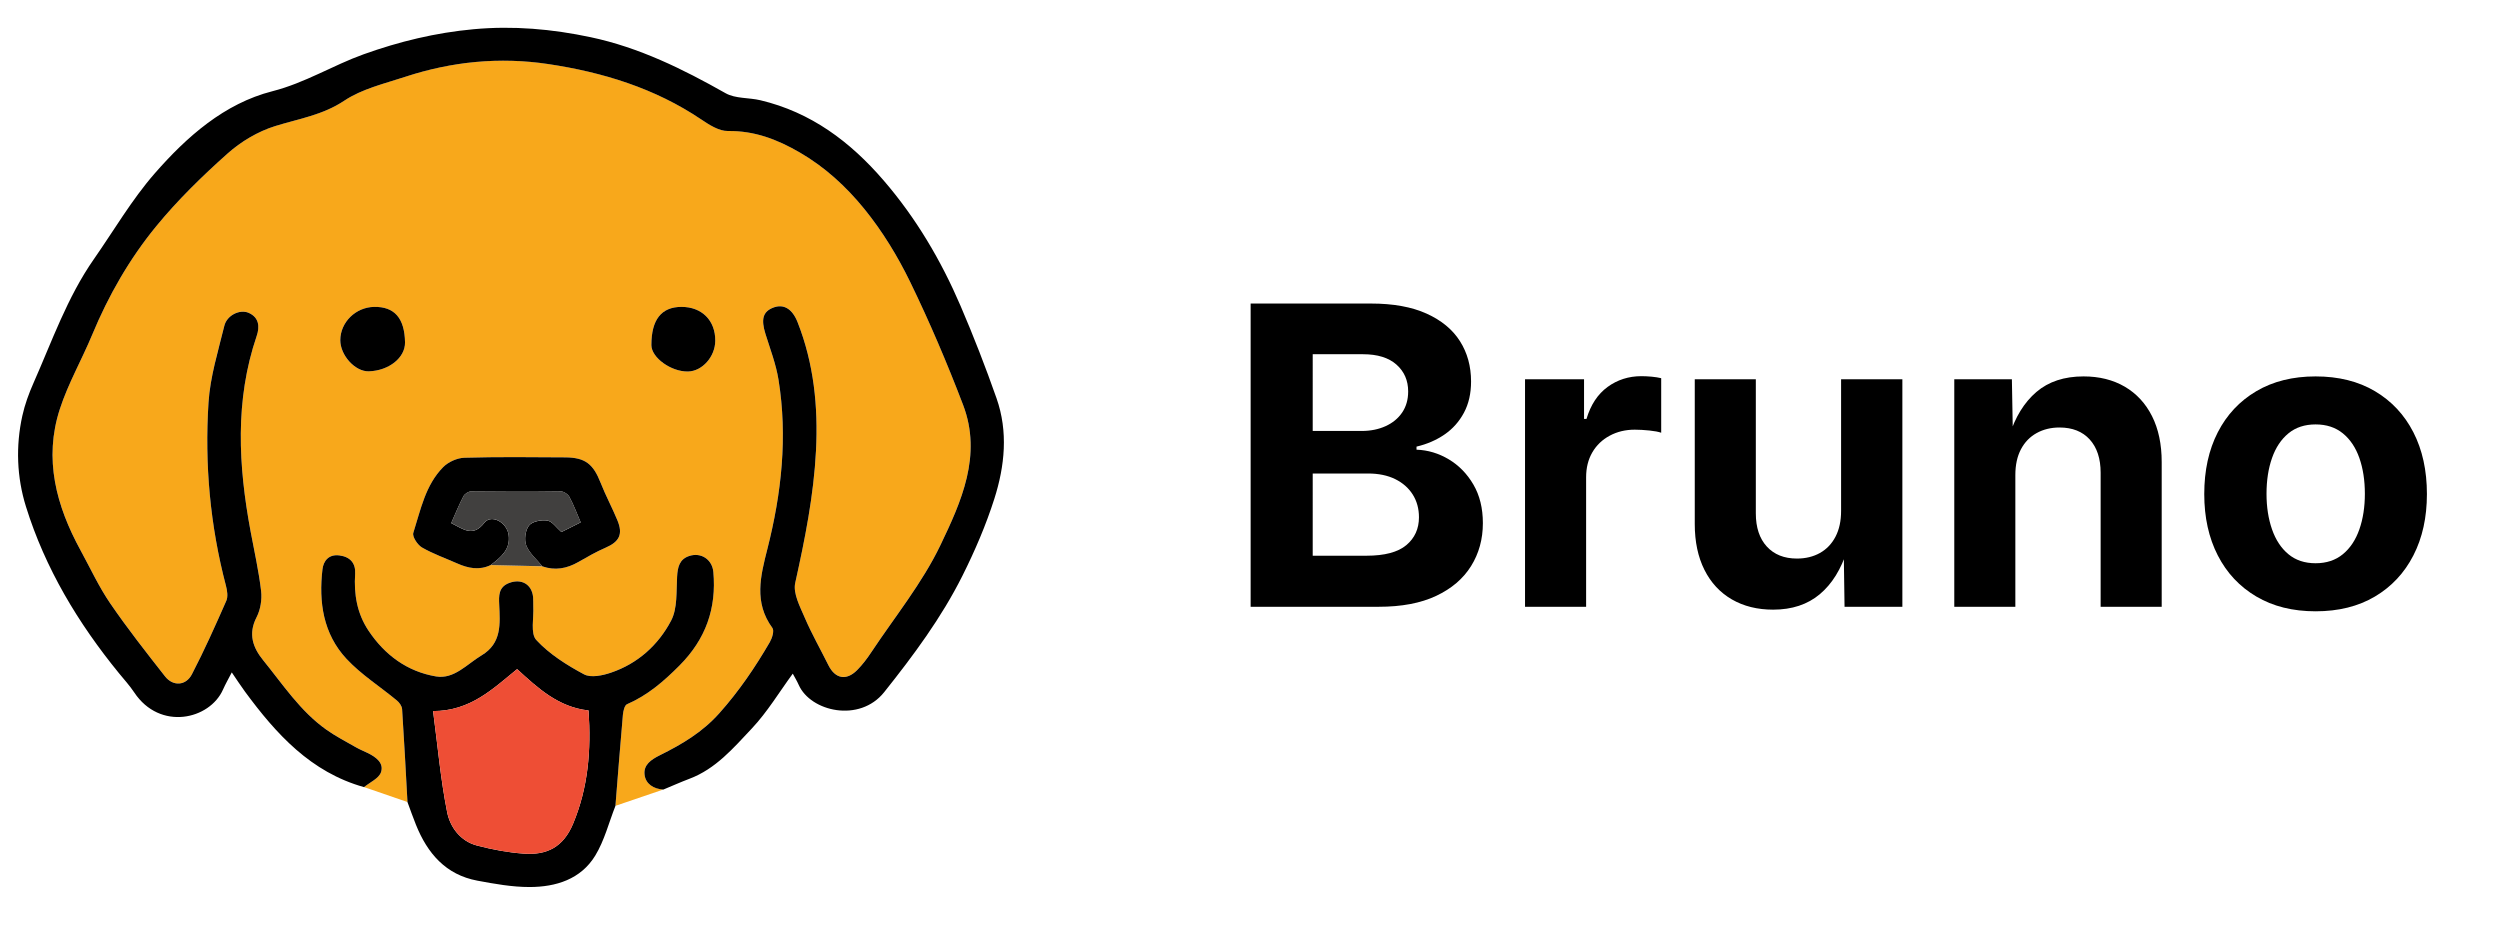
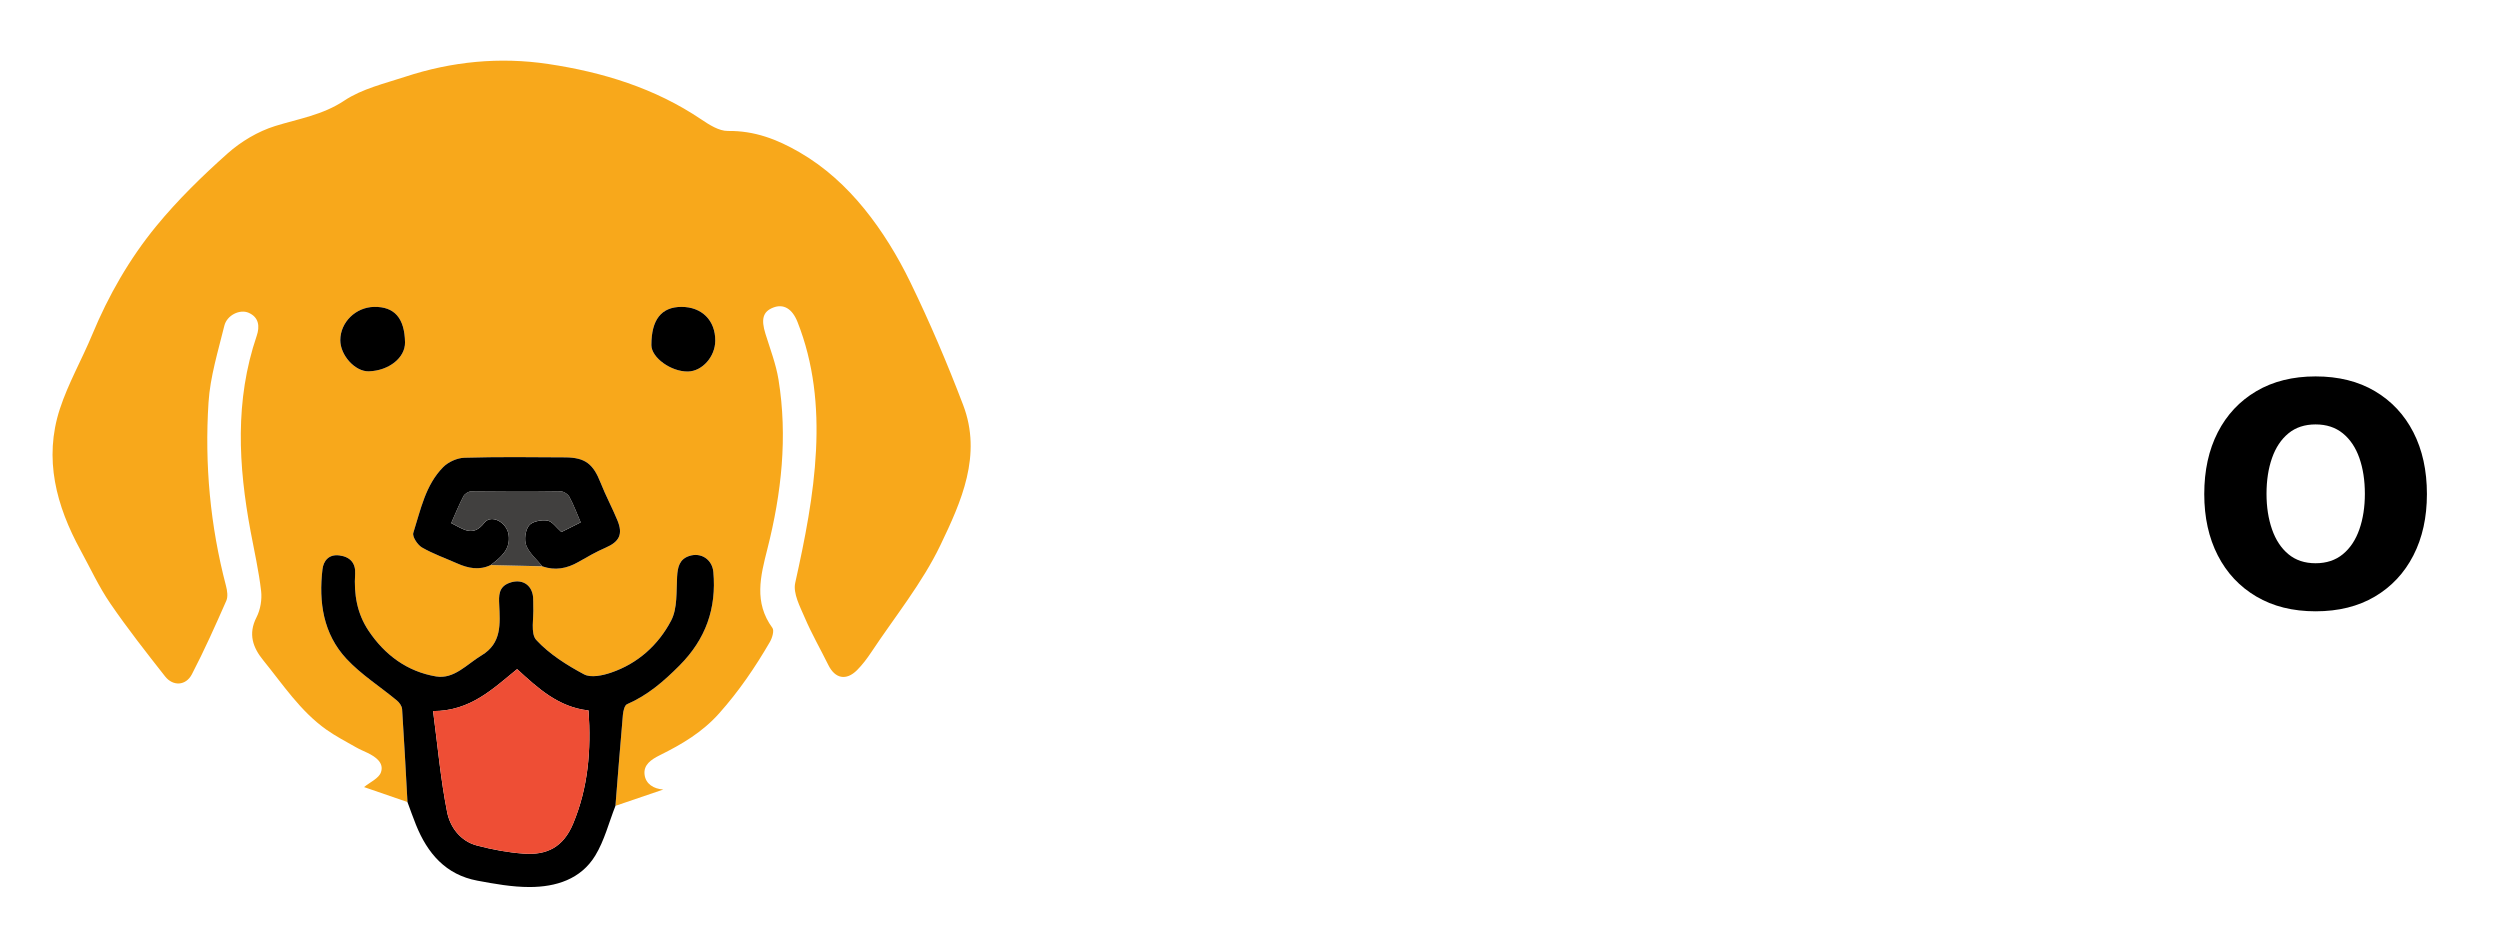
<svg xmlns="http://www.w3.org/2000/svg" version="1.1" id="Layer_1" x="0px" y="0px" viewBox="150 110 940 350" style="enable-background:new 150 110 940 350;" xml:space="preserve">
  <style type="text/css">
	.st0{fill:#F8A81B;}
	.st1{fill:#41403F;}
	.st2{fill:#EE4E35;}
</style>
  <g>
    <g>
      <g>
        <path class="st0" d="M303.21,411.57c-5.44-1.88-10.88-3.75-16.33-5.63c2.21-1.82,5.56-3.25,6.36-5.57     c1.22-3.52-1.93-5.78-5.03-7.28c-1.46-0.7-2.97-1.31-4.37-2.12c-3.75-2.15-7.62-4.14-11.13-6.63     c-9.8-6.95-16.32-16.97-23.75-26.1c-3.87-4.76-5.73-9.87-2.51-16.14c1.47-2.86,2.1-6.66,1.73-9.88     c-0.87-7.53-2.56-14.97-3.96-22.45c-4.6-24.67-5.97-49.22,2.3-73.5c1.19-3.48,0.87-6.95-3.02-8.66     c-3.31-1.46-8.18,0.89-9.15,4.87c-2.34,9.55-5.33,19.15-5.95,28.86c-1.49,23.23,0.63,46.3,6.57,68.93     c0.47,1.78,0.81,4.05,0.12,5.61c-4.1,9.31-8.25,18.62-12.94,27.64c-2.26,4.35-7.1,4.6-10.08,0.8c-7.07-9-14.16-18.02-20.62-27.46     c-4.28-6.25-7.49-13.24-11.14-19.92c-9.16-16.76-13.93-34.4-7.81-53.17c3.14-9.62,8.28-18.57,12.18-27.97     c6.11-14.73,14.01-28.5,24.04-40.74c8.06-9.84,17.29-18.84,26.8-27.32c5.07-4.52,11.47-8.34,17.92-10.35     c8.87-2.76,17.84-4.11,26.03-9.57c6.66-4.44,15.08-6.39,22.89-8.96c17.52-5.76,35.55-7.53,53.77-4.8     c20.51,3.07,40.09,9.07,57.55,20.84c3,2.02,6.67,4.38,10,4.34c9.99-0.13,18.49,3.12,26.98,8.04     c9.59,5.55,17.56,12.94,24.32,21.25c6.77,8.33,12.52,17.77,17.23,27.44c7.35,15.1,13.95,30.61,19.93,46.3     c7.21,18.89-0.72,36.38-8.53,52.67c-6.85,14.29-17.14,26.93-25.98,40.25c-1.6,2.4-3.36,4.76-5.39,6.79     c-4.08,4.06-8.25,3.19-10.78-1.92c-2.94-5.95-6.26-11.73-8.87-17.82c-1.79-4.17-4.46-9.15-3.59-13.07     c3.65-16.48,6.97-32.94,7.82-49.84c0.83-16.54-0.82-32.71-6.94-48.23c-2-5.08-5.31-6.97-9.18-5.44c-3.86,1.52-4.6,4.35-2.89,9.85     c1.77,5.71,3.96,11.38,4.91,17.24c3.47,21.48,1.13,42.72-4.18,63.63c-2.6,10.25-5.16,20.11,1.89,29.72     c0.74,1.01-0.08,3.77-0.95,5.27c-5.52,9.5-11.62,18.48-19.03,26.8c-6.41,7.2-14.09,11.68-22.28,15.75     c-3.37,1.68-6.27,3.63-5.81,7.36c0.42,3.47,3.4,5.34,7.05,5.58c-6,2.05-12,4.09-18.01,6.14c0.92-11.43,1.8-22.86,2.81-34.27     c0.12-1.39,0.61-3.55,1.54-3.95c7.73-3.35,13.8-8.59,19.72-14.54c9.89-9.93,13.97-21.49,12.75-35.17     c-0.42-4.76-4.67-7.52-9.13-6.01c-3.64,1.23-4.29,4.17-4.5,7.73c-0.33,5.6,0.18,11.93-2.26,16.58     c-4.8,9.13-12.52,16.13-22.6,19.54c-3.17,1.07-7.58,2-10.14,0.63c-6.48-3.48-13.01-7.59-17.94-12.9     c-2.28-2.46-0.89-8.32-1.14-12.65c-0.07-1.13,0.04-2.28-0.06-3.41c-0.44-4.89-4.4-7.15-9.02-5.39c-4,1.52-3.88,4.81-3.73,8.07     c0.33,7.29,1.01,14.59-6.63,19.15c-5.47,3.27-10.33,9.06-17.13,7.92c-10.78-1.81-19.27-8.04-25.39-17.22     c-4.32-6.48-5.52-13.69-5.02-21.37c0.25-3.91-1.79-6.39-5.91-6.91c-4.02-0.51-6,2.08-6.37,5.21c-1.46,12.35,0.3,24.3,9.01,33.65     c5.54,5.95,12.65,10.43,18.96,15.67c0.93,0.78,1.89,2.11,1.97,3.24C301.97,388.26,302.56,399.92,303.21,411.57z M334.5,322.46     c6.48,0.16,12.95,0.33,19.43,0.49c4.77,1.66,9.21,0.83,13.51-1.62c3.35-1.91,6.7-3.86,10.23-5.38c5.2-2.24,6.67-5.03,4.49-10.3     c-1.97-4.77-4.43-9.33-6.32-14.13c-2.8-7.09-5.79-9.5-13.29-9.55c-12.65-0.08-25.3-0.23-37.94,0.14     c-2.73,0.08-6.05,1.58-7.97,3.53c-6.69,6.77-8.47,16.07-11.23,24.73c-0.45,1.4,1.59,4.51,3.27,5.48     c4.16,2.41,8.78,4.02,13.2,5.98C326.01,323.66,330.18,324.52,334.5,322.46z M406.19,225.39c-7.53,0.03-11.28,4.81-11.27,14.38     c0,4.7,7.43,10.05,13.78,9.92c5.35-0.11,10.19-5.56,10.24-11.53C419.02,230.49,413.9,225.36,406.19,225.39z M302.29,238.74     c-0.15-9.09-3.94-13.46-11.59-13.35c-6.95,0.1-12.73,5.76-12.76,12.49c-0.02,5.74,5.61,11.9,10.73,11.74     C296.24,249.38,302.38,244.48,302.29,238.74z" />
-         <path d="M399.41,406.88c-3.65-0.24-6.63-2.11-7.05-5.58c-0.45-3.73,2.44-5.68,5.81-7.36c8.19-4.07,15.86-8.56,22.28-15.75     c7.42-8.32,13.51-17.29,19.03-26.8c0.87-1.5,1.69-4.26,0.95-5.27c-7.04-9.61-4.49-19.48-1.89-29.72     c5.31-20.91,7.65-42.15,4.18-63.63c-0.95-5.86-3.13-11.53-4.91-17.24c-1.71-5.51-0.97-8.33,2.89-9.85     c3.87-1.53,7.17,0.36,9.18,5.44c6.12,15.52,7.77,31.69,6.94,48.23c-0.85,16.9-4.17,33.36-7.82,49.84     c-0.87,3.92,1.8,8.9,3.59,13.07c2.61,6.09,5.92,11.87,8.87,17.82c2.53,5.11,6.7,5.99,10.78,1.92c2.03-2.03,3.8-4.39,5.39-6.79     c8.84-13.32,19.13-25.96,25.98-40.25c7.81-16.28,15.74-33.77,8.53-52.67c-5.99-15.69-12.59-31.21-19.93-46.3     c-4.71-9.68-10.46-19.11-17.23-27.44c-6.75-8.31-14.73-15.7-24.32-21.25c-8.49-4.92-16.99-8.17-26.98-8.04     c-3.33,0.04-7-2.31-10-4.34c-17.47-11.77-37.04-17.76-57.55-20.84c-18.22-2.73-36.25-0.97-53.77,4.8     c-7.8,2.57-16.22,4.51-22.89,8.96c-8.19,5.46-17.16,6.81-26.03,9.57c-6.46,2.01-12.85,5.82-17.92,10.35     c-9.51,8.48-18.74,17.48-26.8,27.32c-10.03,12.24-17.93,26.01-24.04,40.74c-3.9,9.39-9.05,18.35-12.18,27.97     c-6.12,18.78-1.36,36.41,7.81,53.17c3.65,6.68,6.86,13.67,11.14,19.92c6.46,9.44,13.55,18.45,20.62,27.46     c2.98,3.79,7.82,3.55,10.08-0.8c4.69-9.02,8.84-18.33,12.94-27.64c0.69-1.56,0.35-3.83-0.12-5.61     c-5.95-22.63-8.06-45.69-6.57-68.93c0.62-9.71,3.62-19.31,5.95-28.86c0.97-3.98,5.84-6.32,9.15-4.87     c3.89,1.71,4.21,5.18,3.02,8.66c-8.27,24.28-6.9,48.83-2.3,73.5c1.39,7.47,3.08,14.91,3.96,22.45c0.37,3.22-0.25,7.02-1.73,9.88     c-3.22,6.26-1.36,11.38,2.51,16.14c7.43,9.14,13.95,19.15,23.75,26.1c3.51,2.49,7.39,4.48,11.13,6.63     c1.4,0.8,2.91,1.41,4.37,2.12c3.1,1.5,6.25,3.76,5.03,7.28c-0.8,2.31-4.15,3.74-6.36,5.57c-20.04-5.6-33.04-19.99-44.78-35.93     c-1.63-2.21-3.11-4.53-4.95-7.21c-1.18,2.29-2.35,4.32-3.3,6.46c-5,11.29-23.7,15.62-33.38,1.07c-1.7-2.56-3.8-4.85-5.75-7.24     c-15.36-18.82-27.75-39.43-34.97-62.66c-3.42-10.99-3.88-22.7-1.34-34.16c0.93-4.2,2.44-8.33,4.18-12.27     c6.99-15.78,12.68-32.21,22.67-46.53c7.56-10.83,14.28-22.4,22.92-32.29c12.06-13.8,26.17-26.29,44.24-30.9     c12.31-3.14,22.7-9.72,34.28-13.88c13.41-4.81,27.16-8.14,41.42-9.44c14.85-1.36,29.42-0.08,43.95,3     c18.26,3.87,34.66,11.97,50.76,21.07c3.68,2.08,8.73,1.61,13.07,2.64c19,4.51,33.74,15.54,46.29,30.09     c12.26,14.21,21.65,30.15,29,47.28c4.89,11.4,9.4,22.99,13.51,34.7c4.41,12.56,3.1,25.43-0.82,37.75     c-3.16,9.93-7.33,19.63-12,28.96c-7.91,15.82-18.45,29.99-29.44,43.79c-9.22,11.57-27.65,7.31-32.12-2.73     c-0.65-1.47-1.5-2.86-2.24-4.24c-5.06,6.89-9.54,14.39-15.39,20.61c-6.89,7.31-13.59,15.23-23.52,18.94     C405.9,404.08,402.67,405.53,399.41,406.88z" />
        <path d="M303.21,411.57c-0.65-11.65-1.24-23.31-2.02-34.96c-0.08-1.13-1.03-2.47-1.97-3.24c-6.32-5.24-13.43-9.72-18.96-15.67     c-8.71-9.36-10.47-21.31-9.01-33.65c0.37-3.14,2.35-5.73,6.37-5.21c4.12,0.53,6.16,3.01,5.91,6.91     c-0.5,7.68,0.7,14.89,5.02,21.37c6.12,9.18,14.61,15.41,25.39,17.22c6.8,1.14,11.66-4.65,17.13-7.92     c7.64-4.56,6.96-11.86,6.63-19.15c-0.15-3.25-0.27-6.55,3.73-8.07c4.62-1.76,8.58,0.49,9.02,5.39c0.1,1.13,0,2.27,0.06,3.41     c0.25,4.32-1.14,10.19,1.14,12.65c4.93,5.32,11.46,9.43,17.94,12.9c2.57,1.38,6.98,0.45,10.14-0.63     c10.08-3.41,17.8-10.41,22.6-19.54c2.45-4.65,1.93-10.98,2.26-16.58c0.21-3.55,0.86-6.5,4.5-7.73c4.46-1.51,8.7,1.25,9.13,6.01     c1.22,13.68-2.86,25.24-12.75,35.17c-5.92,5.95-11.99,11.19-19.72,14.54c-0.93,0.4-1.41,2.56-1.54,3.95     c-1.01,11.42-1.89,22.85-2.81,34.27c-2.47,6.27-4.14,13.04-7.6,18.71c-5.43,8.9-14.79,11.78-24.66,11.8     c-6.55,0.01-13.15-1.18-19.63-2.39c-11.93-2.22-18.81-10.3-23.12-21.04C305.26,417.29,304.26,414.42,303.21,411.57z      M371.3,377.14c-11.35-1.25-18.98-8.34-26.87-15.55c-9.1,7.4-17.56,15.79-31.6,15.78c1.74,13.14,2.84,25.71,5.29,38.02     c1.11,5.59,4.96,10.88,11.18,12.52c5.75,1.52,11.7,2.63,17.63,3.06c8.61,0.63,14.87-2.38,18.57-11.29     C371.17,406.05,372.31,392.15,371.3,377.14z" />
        <path d="M334.5,322.46c-4.32,2.07-8.49,1.21-12.63-0.63c-4.42-1.96-9.04-3.58-13.2-5.98c-1.67-0.97-3.71-4.08-3.27-5.48     c2.76-8.66,4.54-17.96,11.23-24.73c1.93-1.95,5.25-3.45,7.97-3.53c12.64-0.37,25.29-0.22,37.94-0.14     c7.5,0.05,10.5,2.46,13.29,9.55c1.89,4.8,4.35,9.36,6.32,14.13c2.18,5.26,0.7,8.06-4.49,10.3c-3.53,1.52-6.88,3.47-10.23,5.38     c-4.31,2.46-8.74,3.28-13.51,1.62c-2.09-2.58-4.87-4.88-6.04-7.82c-0.85-2.13-0.37-5.76,1.02-7.52c1.23-1.56,4.67-2.22,6.91-1.86     c1.85,0.29,3.38,2.65,5.28,4.3c2.24-1.13,4.65-2.34,7.25-3.64c-1.51-3.5-2.68-6.67-4.27-9.61c-0.55-1.01-2.16-2.04-3.3-2.06     c-11.18-0.15-22.36-0.14-33.53,0c-1.03,0.01-2.5,0.92-2.97,1.83c-1.7,3.22-3.06,6.63-4.62,10.12c4.59,2.27,8.13,5.42,12.46-0.11     c2.62-3.35,8.48-0.22,9.13,4.55C342,316.64,338.27,319.57,334.5,322.46z" />
        <path class="st1" d="M334.5,322.46c3.77-2.89,7.5-5.81,6.74-11.36c-0.65-4.76-6.51-7.9-9.13-4.55     c-4.33,5.53-7.86,2.39-12.46,0.11c1.56-3.49,2.92-6.89,4.62-10.12c0.48-0.91,1.95-1.82,2.97-1.83c11.18-0.13,22.36-0.15,33.53,0     c1.14,0.02,2.75,1.04,3.3,2.06c1.59,2.94,2.76,6.12,4.27,9.61c-2.6,1.31-5.01,2.52-7.25,3.64c-1.9-1.65-3.43-4-5.28-4.3     c-2.24-0.36-5.68,0.31-6.91,1.86c-1.39,1.77-1.87,5.39-1.02,7.52c1.17,2.94,3.95,5.25,6.04,7.82     C347.46,322.78,340.98,322.62,334.5,322.46z" />
        <path d="M406.19,225.39c7.7-0.03,12.82,5.1,12.75,12.77c-0.05,5.97-4.9,11.42-10.24,11.53c-6.35,0.13-13.78-5.22-13.78-9.92     C394.91,230.2,398.66,225.42,406.19,225.39z" />
        <path d="M302.29,238.74c0.09,5.74-6.04,10.64-13.61,10.88c-5.12,0.16-10.75-6-10.73-11.74c0.03-6.73,5.8-12.39,12.76-12.49     C298.34,225.27,302.14,229.65,302.29,238.74z" />
        <path class="st2" d="M371.3,377.14c1,15.01-0.14,28.92-5.79,42.53c-3.7,8.91-9.96,11.92-18.57,11.29     c-5.92-0.43-11.87-1.55-17.63-3.06c-6.22-1.64-10.07-6.93-11.18-12.52c-2.45-12.31-3.55-24.88-5.29-38.02     c14.04,0.01,22.49-8.38,31.6-15.78C352.32,368.8,359.96,375.89,371.3,377.14z" />
      </g>
      <g>
        <g>
-           <path d="M620.24,338.16V224.13h45.23c8.37,0,15.34,1.26,20.93,3.79c5.59,2.53,9.77,5.98,12.55,10.37      c2.78,4.39,4.17,9.44,4.17,15.15c0,4.49-0.89,8.41-2.68,11.75c-1.79,3.34-4.22,6.07-7.31,8.19c-3.09,2.12-6.6,3.63-10.52,4.55      v1.15c4.29,0.15,8.33,1.36,12.13,3.63c3.8,2.27,6.89,5.43,9.26,9.49c2.37,4.06,3.56,8.89,3.56,14.5c0,6.02-1.48,11.4-4.44,16.15      c-2.96,4.75-7.34,8.48-13.13,11.21c-5.79,2.73-13,4.09-21.62,4.09H620.24z M643.58,272.04h18.44c3.32,0,6.3-0.6,8.95-1.8      c2.65-1.2,4.73-2.91,6.24-5.13c1.5-2.22,2.26-4.86,2.26-7.92c0-4.13-1.47-7.5-4.4-10.1c-2.93-2.6-7.13-3.9-12.59-3.9h-18.9      V272.04z M643.58,318.95h20.2c6.84,0,11.84-1.33,15-3.98c3.16-2.65,4.75-6.15,4.75-10.48c0-3.21-0.78-6.06-2.33-8.53      c-1.56-2.47-3.76-4.41-6.62-5.82c-2.86-1.4-6.25-2.1-10.18-2.1h-20.82V318.95z" />
-           <path d="M723.41,338.16V252.6h22.19v14.92h0.92c1.58-5.31,4.22-9.31,7.92-12.02c3.7-2.7,7.95-4.06,12.74-4.06      c1.17,0,2.45,0.07,3.83,0.19c1.38,0.13,2.58,0.32,3.6,0.57v20.51c-1.02-0.36-2.5-0.64-4.44-0.84c-1.94-0.2-3.78-0.31-5.51-0.31      c-3.47,0-6.61,0.75-9.41,2.26c-2.81,1.51-4.99,3.6-6.54,6.28c-1.56,2.68-2.33,5.8-2.33,9.38v48.67H723.41z" />
-           <path d="M816.7,339.23c-5.92,0-11.1-1.29-15.54-3.86c-4.44-2.58-7.87-6.28-10.29-11.1c-2.42-4.82-3.64-10.57-3.64-17.26V252.6      h22.96v50.43c0,5.31,1.38,9.46,4.13,12.47c2.76,3.01,6.53,4.52,11.33,4.52c3.26,0,6.15-0.7,8.65-2.1      c2.5-1.4,4.45-3.44,5.85-6.12c1.4-2.68,2.1-5.9,2.1-9.68V252.6h23.04v85.56h-21.74l-0.31-21.35h1.3      c-2.25,7.19-5.68,12.73-10.29,16.61C829.64,337.29,823.79,339.23,816.7,339.23z" />
-           <path d="M907.77,288.64v49.52h-22.96V252.6h21.66l0.38,21.35h-1.38c2.24-7.14,5.65-12.67,10.22-16.57      c4.57-3.9,10.47-5.85,17.72-5.85c5.92,0,11.08,1.29,15.5,3.86c4.41,2.58,7.83,6.28,10.26,11.1c2.42,4.82,3.63,10.57,3.63,17.26      v54.41h-22.96v-50.43c0-5.31-1.37-9.46-4.09-12.47c-2.73-3.01-6.52-4.52-11.37-4.52c-3.21,0-6.08,0.7-8.61,2.1      c-2.53,1.4-4.49,3.43-5.89,6.08C908.47,281.58,907.77,284.82,907.77,288.64z" />
          <path d="M1020.66,339.85c-8.57,0-16-1.85-22.27-5.55c-6.28-3.7-11.11-8.85-14.5-15.46c-3.39-6.61-5.09-14.3-5.09-23.07      c0-8.88,1.7-16.62,5.09-23.23c3.39-6.61,8.23-11.76,14.5-15.46c6.28-3.7,13.7-5.55,22.27-5.55c8.62,0,16.06,1.85,22.31,5.55      c6.25,3.7,11.07,8.85,14.46,15.46c3.39,6.61,5.09,14.35,5.09,23.23c0,8.78-1.7,16.47-5.09,23.07      c-3.39,6.61-8.22,11.76-14.46,15.46C1036.71,338,1029.28,339.85,1020.66,339.85z M1020.66,321.78c4.08,0,7.5-1.13,10.26-3.4      c2.75-2.27,4.82-5.38,6.2-9.34c1.38-3.95,2.07-8.41,2.07-13.36c0-5.05-0.69-9.54-2.07-13.47c-1.38-3.93-3.44-7.01-6.2-9.26      c-2.76-2.25-6.17-3.37-10.26-3.37c-4.08,0-7.49,1.12-10.22,3.37c-2.73,2.25-4.78,5.33-6.16,9.26      c-1.38,3.93-2.07,8.42-2.07,13.47c0,4.95,0.69,9.4,2.07,13.36c1.38,3.96,3.43,7.07,6.16,9.34      C1013.17,320.65,1016.57,321.78,1020.66,321.78z" />
        </g>
      </g>
    </g>
  </g>
</svg>